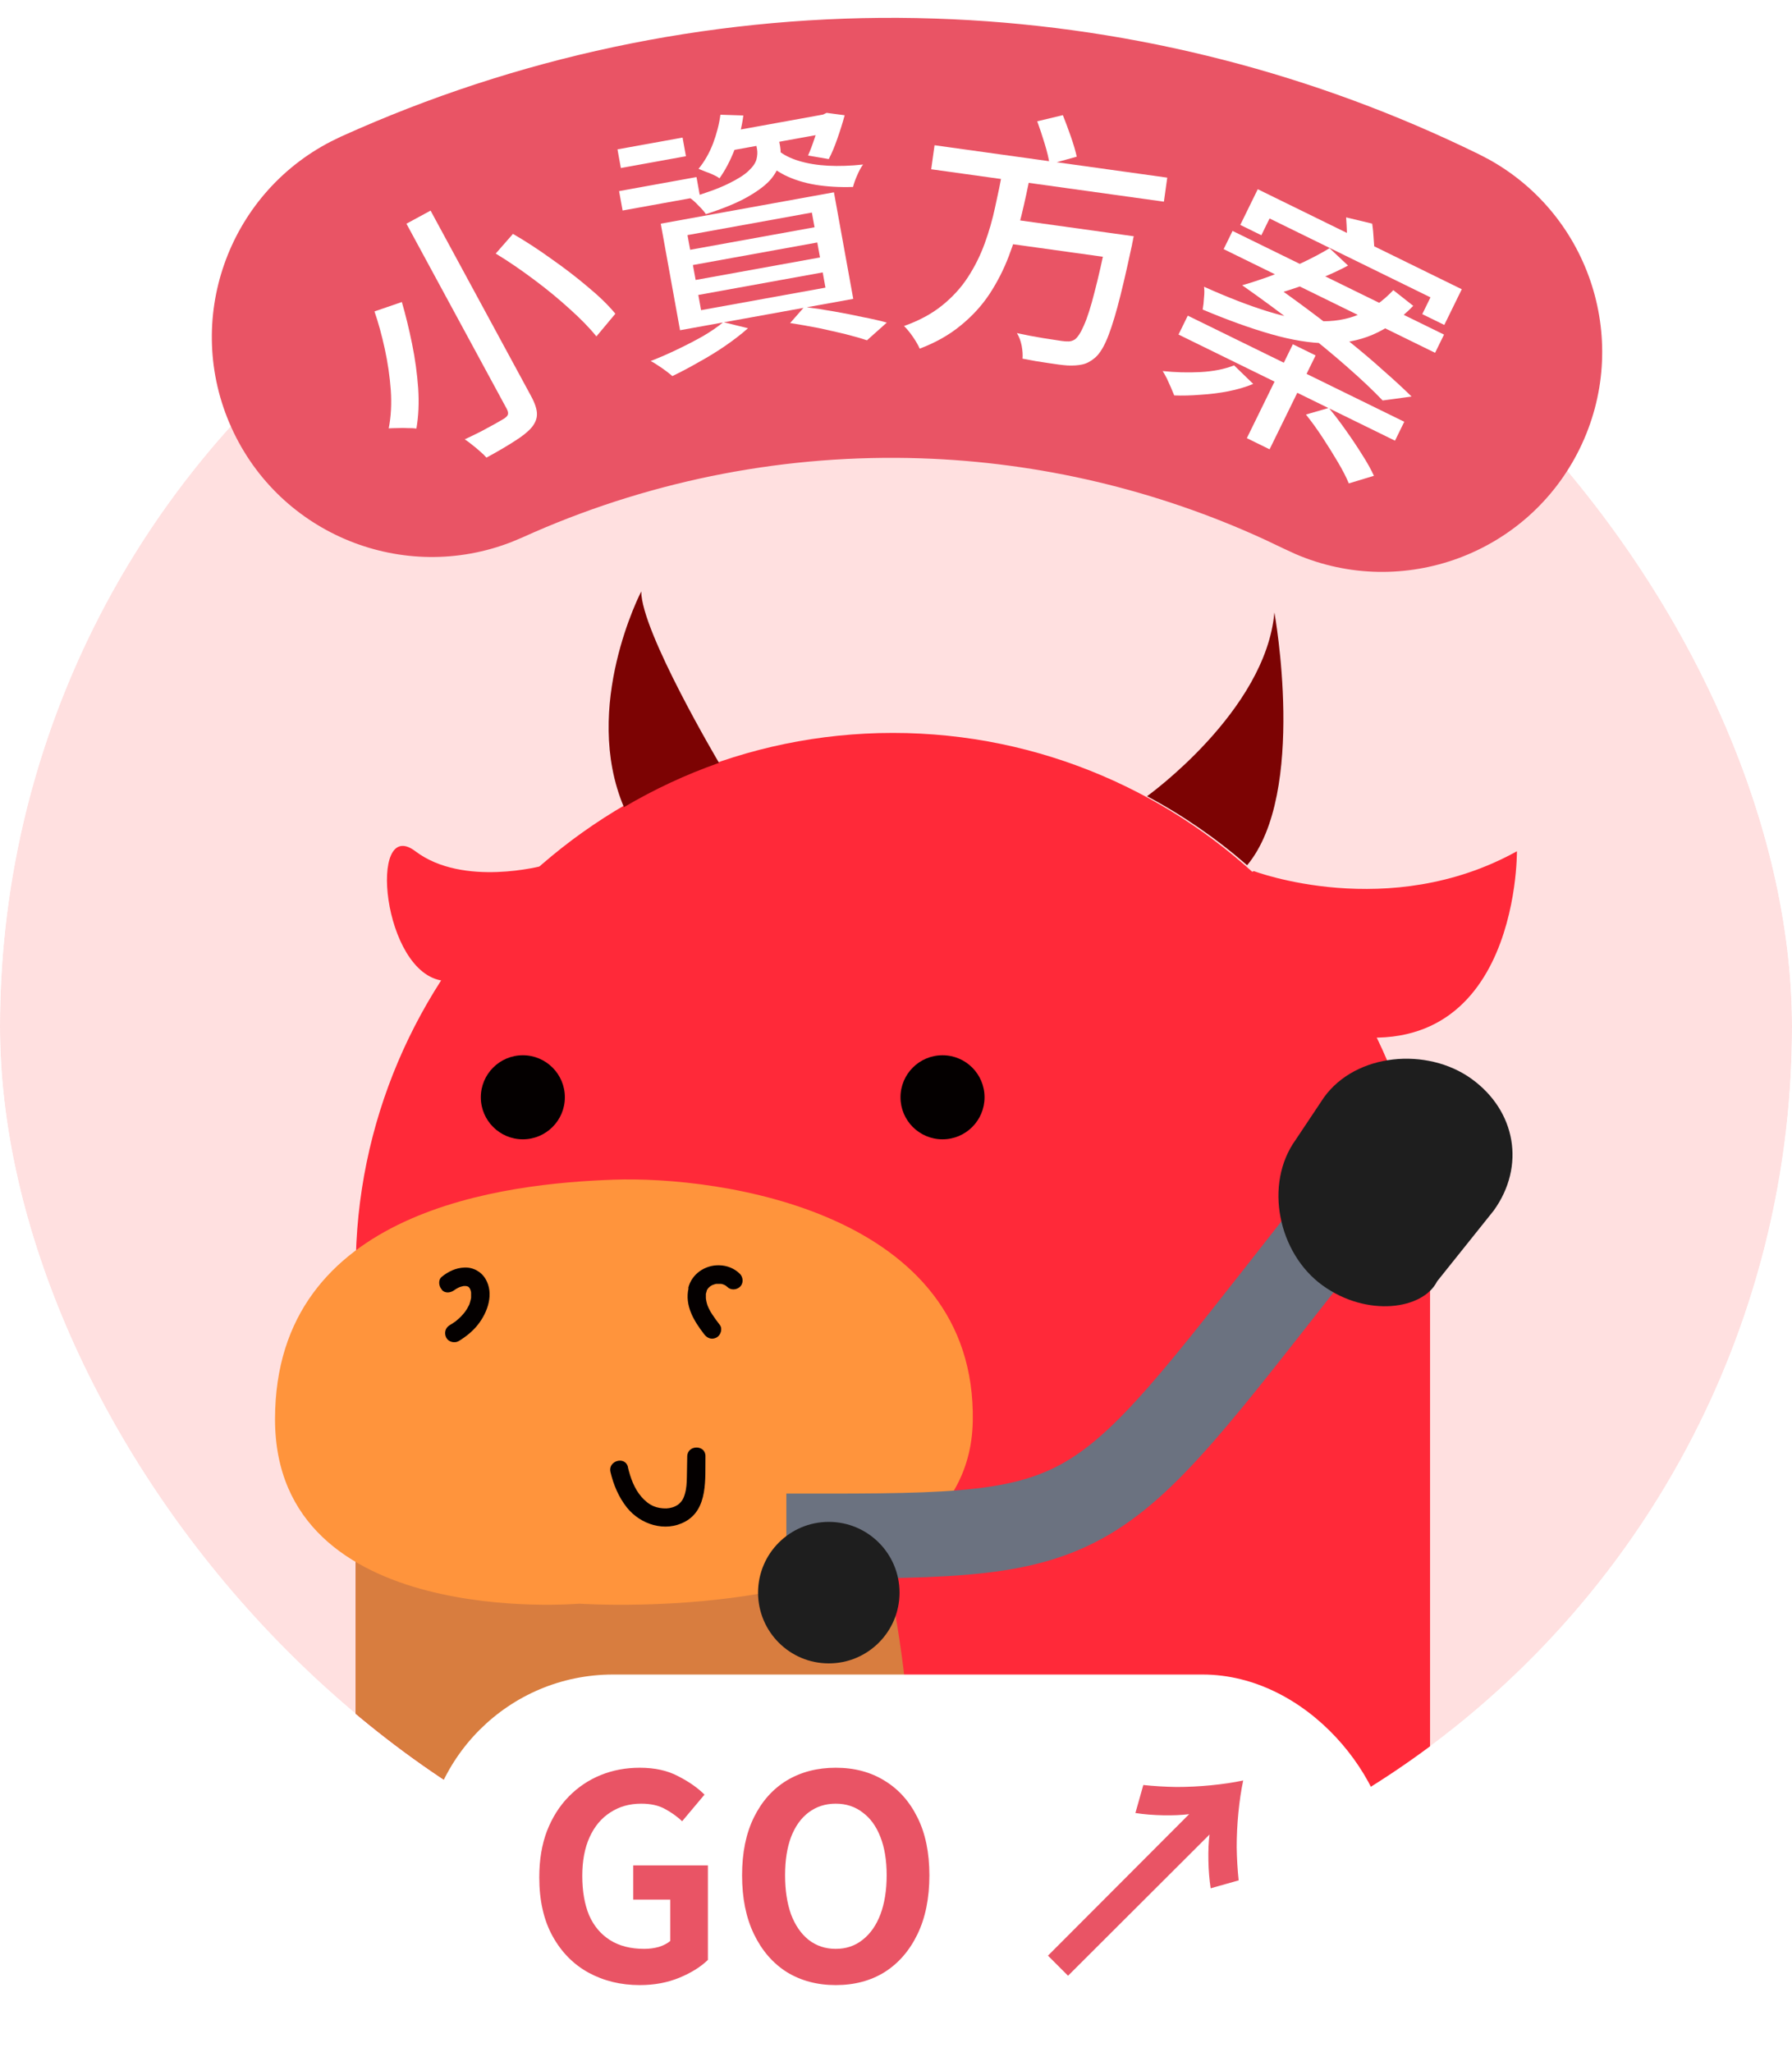
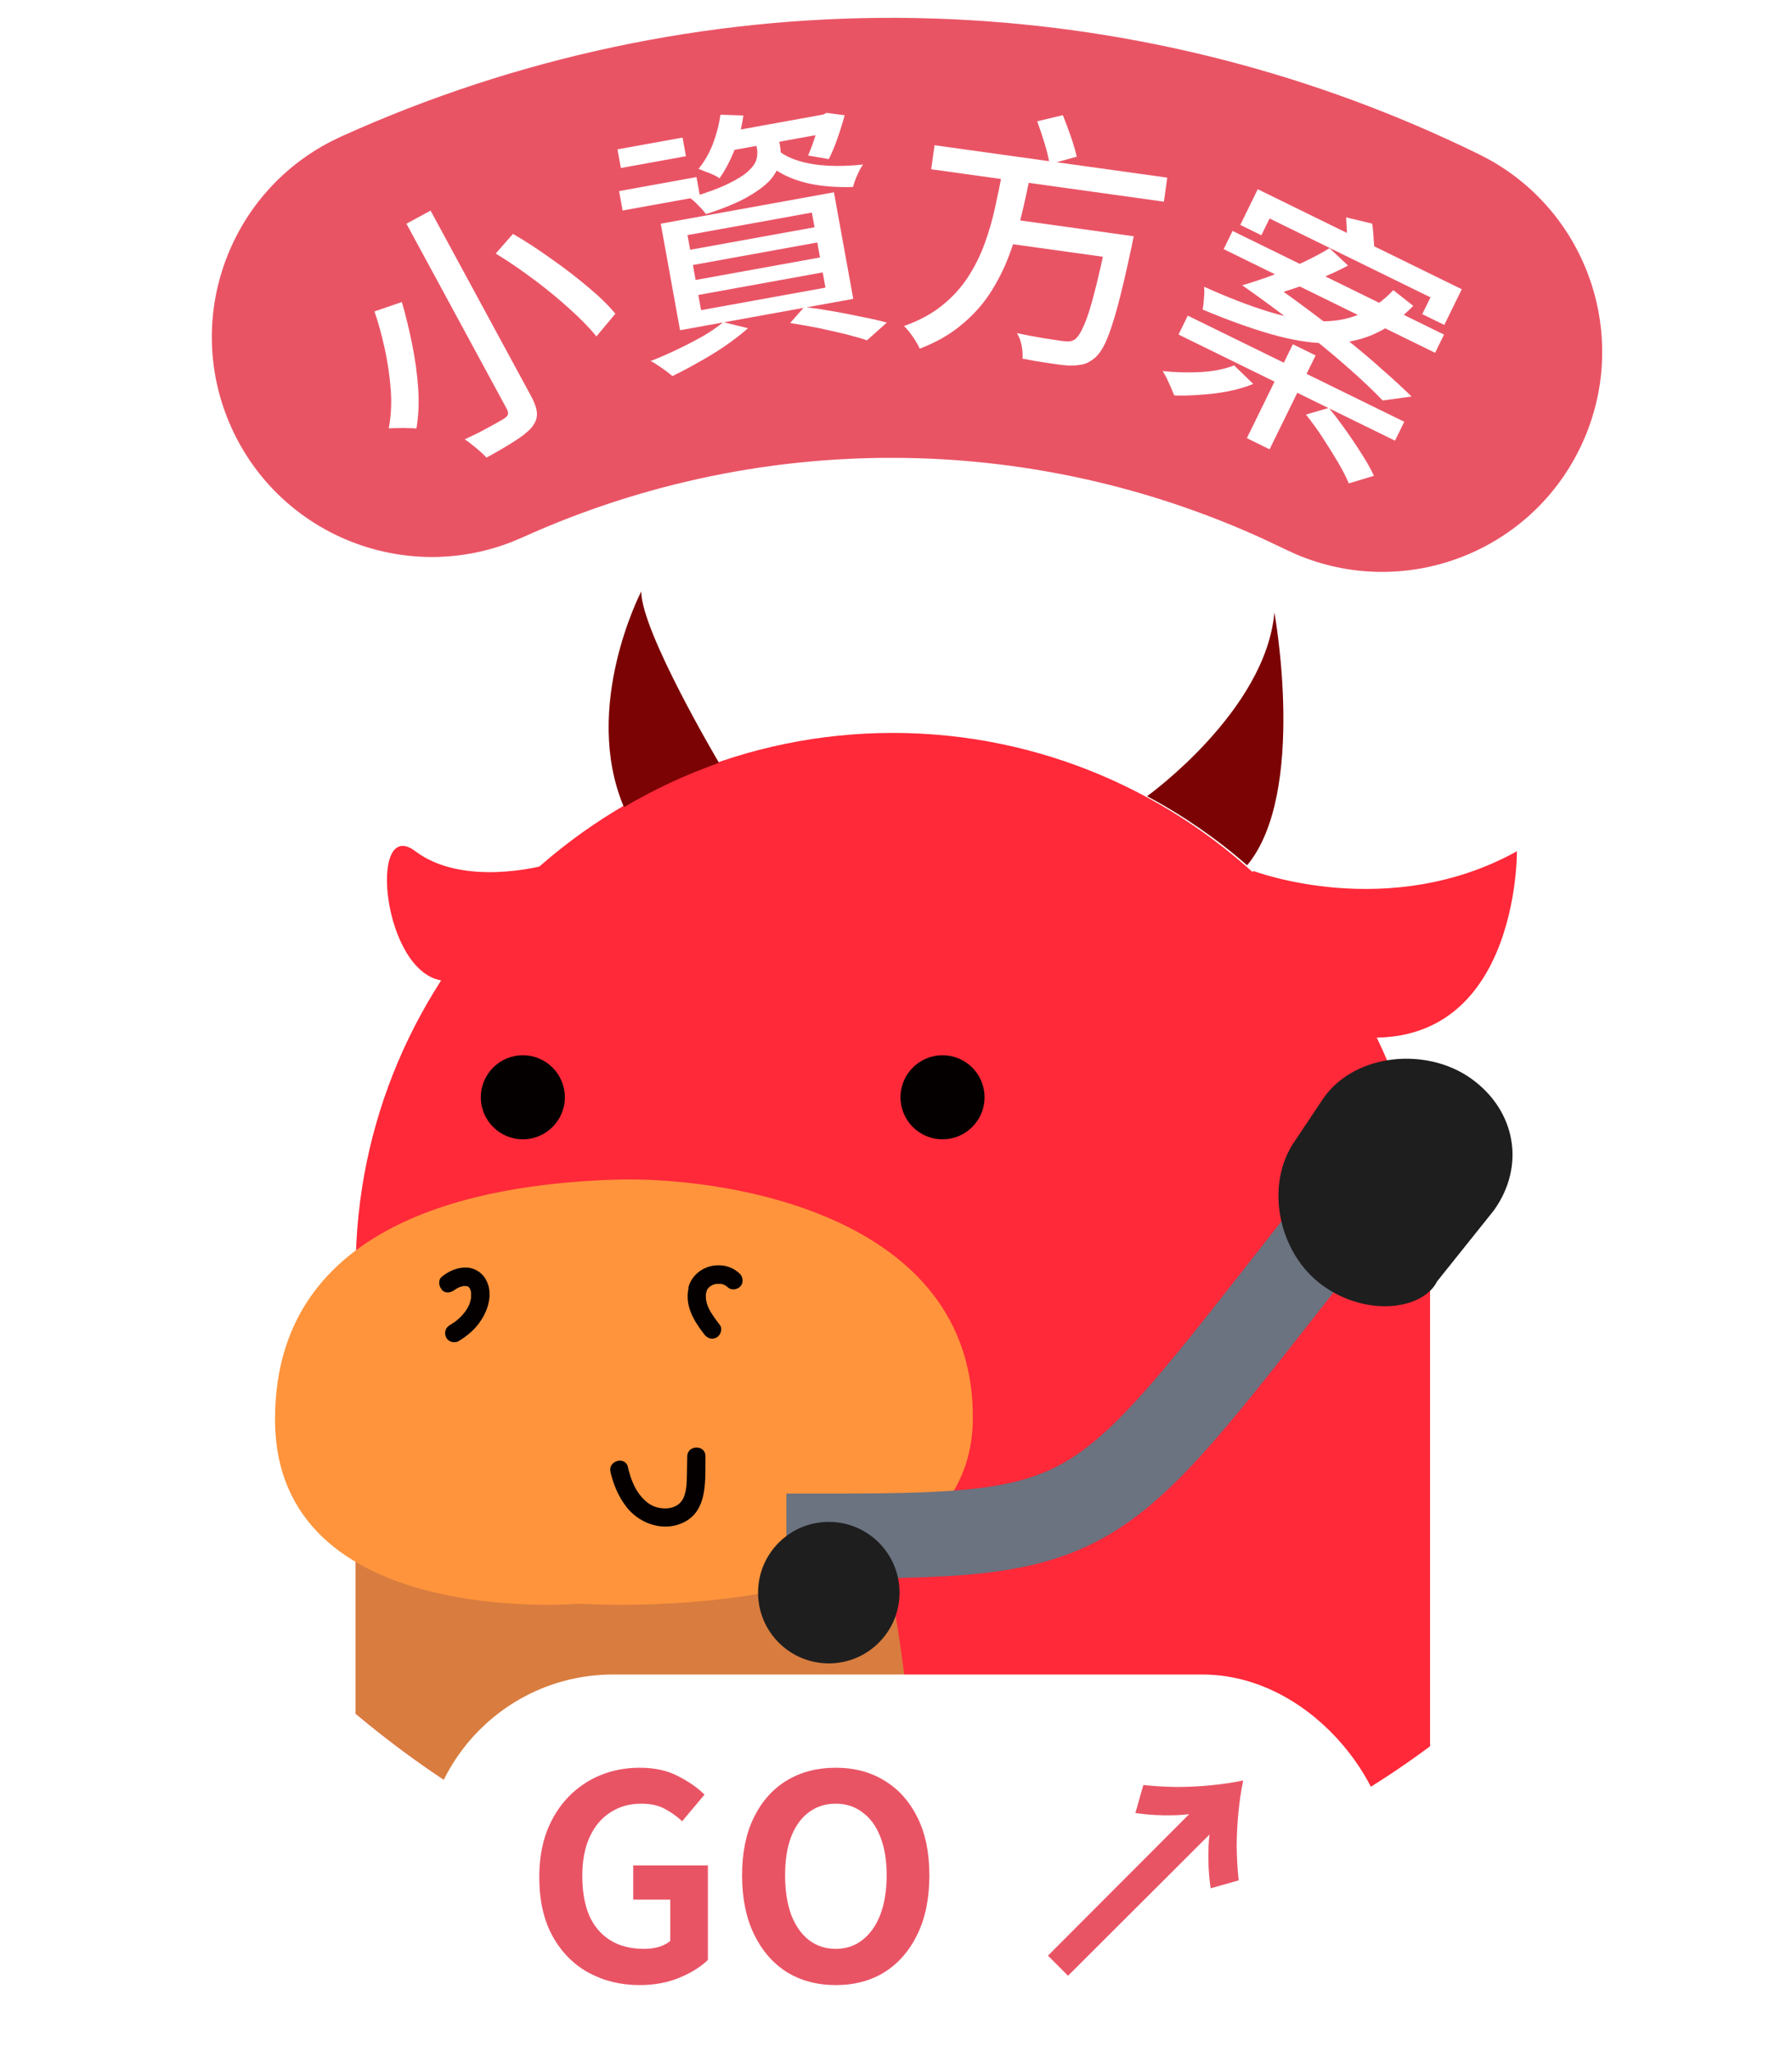
<svg xmlns="http://www.w3.org/2000/svg" width="76" height="87" viewBox="0 0 76 87" fill="none">
  <g clip-path="url(#clip0_40760_100121)">
    <g filter="url(#filter0_d_40760_100121)">
-       <circle cx="38" cy="43.528" r="38" fill="#FFE0E0" />
-     </g>
+       </g>
    <g clip-path="url(#clip1_40760_100121)">
      <path d="M15.085 53.859C15.085 41.331 25.339 31.076 37.867 31.076C50.395 31.076 60.65 41.331 60.65 53.859V78.682H15.085V53.859Z" fill="#FF2939" />
      <path d="M15.081 59.653C16.685 56.445 19.174 54.221 22.976 53.967C35.833 53.108 38.6 65.128 38.825 78.687H15.081V59.653Z" fill="#D87D3F" />
      <path d="M18.81 41.585C16.202 41.298 15.592 34.559 17.617 36.093C19.642 37.627 23.033 36.703 23.033 36.703C21.407 38.123 19.987 39.765 18.815 41.585H18.81Z" fill="#FF2939" />
      <path d="M48.653 33.755C48.653 33.755 53.68 30.153 54.048 25.968C54.048 25.968 55.446 33.62 52.892 36.687C51.596 35.558 50.176 34.575 48.648 33.76L48.653 33.755Z" fill="#7C0303" />
      <path d="M26.462 34.224C24.653 29.958 27.196 25.077 27.196 25.077C27.196 26.783 30.495 32.345 30.495 32.345C29.081 32.842 27.731 33.474 26.462 34.224Z" fill="#7C0303" />
      <path d="M55.495 43.55C64.437 46.218 64.334 36.093 64.334 36.093C58.902 39.106 53.178 36.935 53.178 36.935L51.439 37.637L55.495 43.55Z" fill="#FF2939" />
      <path d="M24.565 67.996C24.565 67.996 41.094 69.125 41.256 60.258C41.418 51.386 30.532 49.857 26.017 50.019C21.503 50.181 11.664 51.229 11.664 60.177C11.664 69.125 24.565 67.996 24.565 67.996Z" fill="#FF943C" />
      <path d="M29.187 54.62C29.327 54.02 29.899 53.632 30.499 53.648C30.828 53.653 31.147 53.778 31.384 54.015C31.525 54.161 31.536 54.42 31.384 54.56C31.228 54.701 30.99 54.712 30.839 54.56C30.828 54.55 30.817 54.539 30.801 54.528C30.78 54.512 30.747 54.49 30.742 54.49C30.731 54.49 30.699 54.469 30.682 54.463C30.672 54.463 30.661 54.458 30.655 54.453C30.634 54.447 30.607 54.442 30.585 54.436C30.574 54.436 30.574 54.436 30.569 54.436C30.51 54.436 30.456 54.436 30.396 54.436C30.391 54.436 30.385 54.436 30.38 54.436C30.353 54.436 30.331 54.447 30.31 54.453C30.304 54.453 30.25 54.474 30.229 54.48C30.218 54.48 30.207 54.49 30.196 54.496C30.175 54.507 30.153 54.523 30.132 54.533C30.126 54.533 30.121 54.544 30.11 54.55C30.094 54.566 30.072 54.582 30.056 54.598C30.045 54.609 30.04 54.614 30.029 54.625C30.018 54.647 29.997 54.685 29.991 54.685C29.98 54.701 29.975 54.706 29.975 54.712C29.975 54.712 29.975 54.722 29.975 54.728C29.964 54.771 29.948 54.814 29.937 54.858C29.937 54.863 29.937 54.868 29.937 54.874C29.937 54.874 29.937 54.885 29.937 54.89C29.937 54.938 29.937 54.982 29.937 55.03C29.937 55.041 29.943 55.106 29.948 55.122C29.953 55.149 29.964 55.192 29.964 55.203C29.975 55.246 29.986 55.295 30.002 55.338C30.013 55.365 30.024 55.392 30.034 55.419C30.034 55.425 30.078 55.505 30.078 55.511C30.115 55.587 30.159 55.662 30.207 55.732C30.31 55.889 30.418 56.035 30.531 56.181C30.655 56.343 30.564 56.618 30.391 56.71C30.186 56.818 29.991 56.742 29.862 56.569C29.43 56.008 29.03 55.36 29.203 54.614L29.187 54.62Z" fill="#040000" />
      <path d="M18.738 54.679C18.608 54.539 18.57 54.269 18.738 54.134C19.013 53.912 19.326 53.761 19.683 53.745C20.05 53.723 20.401 53.907 20.59 54.225C20.963 54.852 20.682 55.646 20.266 56.169C20.045 56.45 19.758 56.677 19.456 56.861C19.283 56.963 19.024 56.904 18.927 56.72C18.83 56.531 18.878 56.304 19.067 56.191C19.137 56.148 19.202 56.11 19.267 56.062C19.278 56.056 19.305 56.035 19.316 56.029C19.348 56.008 19.375 55.98 19.407 55.953C19.515 55.862 19.613 55.759 19.699 55.651C19.71 55.64 19.737 55.597 19.742 55.592C19.764 55.559 19.785 55.527 19.807 55.495C19.845 55.435 19.872 55.37 19.904 55.311C19.91 55.295 19.915 55.279 19.92 55.262C19.931 55.23 19.942 55.197 19.947 55.17C19.958 55.133 19.964 55.095 19.974 55.057C19.974 55.041 19.974 55.035 19.98 55.03C19.98 55.03 19.98 55.025 19.98 55.014C19.98 54.944 19.98 54.873 19.98 54.803C19.98 54.792 19.974 54.766 19.969 54.749C19.964 54.722 19.953 54.701 19.947 54.674C19.947 54.684 19.931 54.641 19.915 54.614C19.91 54.609 19.888 54.582 19.877 54.571C19.877 54.571 19.877 54.566 19.872 54.56C19.872 54.56 19.866 54.56 19.861 54.56C19.85 54.56 19.845 54.55 19.834 54.544C19.834 54.544 19.823 54.544 19.818 54.539C19.802 54.539 19.758 54.528 19.758 54.528C19.742 54.528 19.726 54.528 19.71 54.528C19.694 54.528 19.677 54.528 19.661 54.528C19.629 54.533 19.602 54.544 19.569 54.55C19.564 54.55 19.526 54.566 19.499 54.571C19.483 54.577 19.429 54.603 19.418 54.609C19.391 54.625 19.364 54.641 19.332 54.657C19.316 54.668 19.208 54.749 19.283 54.69C19.127 54.814 18.889 54.857 18.738 54.69V54.679Z" fill="#040000" />
      <path d="M26.63 62.212C26.738 62.661 26.9 63.12 27.208 63.471C27.354 63.638 27.521 63.779 27.726 63.865C27.883 63.93 28.072 63.962 28.261 63.957C28.423 63.951 28.601 63.903 28.752 63.8C28.79 63.773 28.79 63.773 28.839 63.724C28.849 63.714 28.898 63.66 28.893 63.665C28.968 63.573 29.011 63.465 29.044 63.352C29.114 63.12 29.125 62.882 29.13 62.645C29.136 62.347 29.141 62.05 29.146 61.748C29.157 61.251 29.929 61.251 29.919 61.748C29.902 62.693 30.037 63.989 29.055 64.518C28.212 64.977 27.165 64.642 26.587 63.919C26.236 63.476 26.02 62.958 25.89 62.412C25.777 61.932 26.517 61.721 26.635 62.207L26.63 62.212Z" fill="#040000" />
      <path d="M39.973 48.307C38.989 48.307 38.191 47.509 38.191 46.525C38.191 45.541 38.989 44.743 39.973 44.743C40.957 44.743 41.755 45.541 41.755 46.525C41.755 47.509 40.957 48.307 39.973 48.307Z" fill="#040000" />
      <path d="M22.174 44.743C23.157 44.743 23.956 45.542 23.956 46.525C23.956 47.508 23.157 48.307 22.174 48.307C21.192 48.307 20.392 47.508 20.392 46.525C20.392 45.542 21.192 44.743 22.174 44.743Z" fill="#040000" />
      <path d="M57.95 50.128C46.5 64.5 47.5 65.128 35.15 65.128" stroke="#6B7280" stroke-width="3.6" stroke-linecap="square" />
      <g filter="url(#filter1_d_40760_100121)">
        <path d="M56.151 44.128C57.508 42.246 60.527 41.987 62.409 43.343C64.291 44.7 64.706 47.046 63.35 48.928L60.95 51.928C60.35 53.128 57.977 53.462 56.095 52.105C54.213 50.749 53.594 47.81 54.95 45.928L56.151 44.128Z" fill="#1E1E1E" />
      </g>
      <g filter="url(#filter2_d_40760_100121)">
        <circle cx="35.15" cy="65.128" r="3" fill="#1E1E1E" />
      </g>
    </g>
  </g>
  <rect x="18" y="71" width="41" height="16" rx="8" fill="white" />
  <path d="M27.131 84.168C26.331 84.168 25.607 83.992 24.959 83.64C24.319 83.288 23.811 82.772 23.435 82.092C23.059 81.412 22.871 80.58 22.871 79.596C22.871 78.86 22.979 78.208 23.195 77.64C23.419 77.064 23.727 76.576 24.119 76.176C24.511 75.776 24.963 75.472 25.475 75.264C25.987 75.056 26.539 74.952 27.131 74.952C27.771 74.952 28.315 75.072 28.763 75.312C29.219 75.544 29.591 75.804 29.879 76.092L28.931 77.22C28.707 77.012 28.459 76.836 28.187 76.692C27.923 76.548 27.591 76.476 27.191 76.476C26.695 76.476 26.259 76.6 25.883 76.848C25.507 77.088 25.215 77.436 25.007 77.892C24.799 78.348 24.695 78.896 24.695 79.536C24.695 80.184 24.791 80.74 24.983 81.204C25.183 81.66 25.479 82.012 25.871 82.26C26.263 82.508 26.747 82.632 27.323 82.632C27.539 82.632 27.747 82.604 27.947 82.548C28.147 82.484 28.307 82.4 28.427 82.296V80.544H26.855V79.092H30.023V83.1C29.719 83.396 29.315 83.648 28.811 83.856C28.307 84.064 27.747 84.168 27.131 84.168ZM35.444 84.168C34.66 84.168 33.968 83.984 33.368 83.616C32.776 83.24 32.312 82.704 31.976 82.008C31.64 81.312 31.472 80.48 31.472 79.512C31.472 78.552 31.64 77.732 31.976 77.052C32.312 76.372 32.776 75.852 33.368 75.492C33.968 75.132 34.66 74.952 35.444 74.952C36.236 74.952 36.928 75.136 37.52 75.504C38.112 75.864 38.576 76.384 38.912 77.064C39.248 77.736 39.416 78.552 39.416 79.512C39.416 80.48 39.248 81.312 38.912 82.008C38.576 82.704 38.112 83.24 37.52 83.616C36.928 83.984 36.236 84.168 35.444 84.168ZM35.444 82.632C35.884 82.632 36.264 82.504 36.584 82.248C36.912 81.992 37.164 81.632 37.34 81.168C37.516 80.696 37.604 80.144 37.604 79.512C37.604 78.88 37.516 78.34 37.34 77.892C37.164 77.436 36.912 77.088 36.584 76.848C36.264 76.6 35.884 76.476 35.444 76.476C35.004 76.476 34.62 76.6 34.292 76.848C33.972 77.088 33.724 77.436 33.548 77.892C33.38 78.34 33.296 78.88 33.296 79.512C33.296 80.144 33.38 80.696 33.548 81.168C33.724 81.632 33.972 81.992 34.292 82.248C34.62 82.504 35.004 82.632 35.444 82.632ZM50.433 76.92C50.121 76.96 49.753 76.976 49.329 76.968C48.913 76.96 48.521 76.928 48.153 76.872L48.489 75.684C48.937 75.732 49.405 75.76 49.893 75.768C50.381 75.768 50.869 75.744 51.357 75.696C51.853 75.648 52.309 75.58 52.725 75.492C52.637 75.908 52.569 76.364 52.521 76.86C52.473 77.348 52.449 77.836 52.449 78.324C52.457 78.812 52.485 79.28 52.533 79.728L51.345 80.064C51.289 79.696 51.257 79.304 51.249 78.888C51.241 78.464 51.257 78.096 51.297 77.784L45.297 83.772L44.445 82.92L50.433 76.92Z" fill="#E95465" />
  <path d="M66.994 19.028C64.796 23.508 59.481 25.44 54.947 23.493L54.51 23.292L53.606 22.863C49.058 20.778 44.117 19.602 39.062 19.433C33.401 19.245 27.799 20.326 22.656 22.565L22.159 22.786L21.717 22.972C17.124 24.776 11.873 22.68 9.816 18.133C7.758 13.586 9.649 8.257 14.037 5.998L14.468 5.788L15.209 5.46C22.633 2.228 30.7 0.612 38.866 0.766L39.683 0.788C47.477 1.048 55.087 2.913 62.057 6.22L62.73 6.544L63.155 6.766C67.47 9.162 69.193 14.547 66.994 19.028Z" fill="#E95465" />
  <path d="M17.237 9.485L18.261 8.93L22.518 16.785C22.691 17.103 22.775 17.362 22.772 17.561C22.775 17.757 22.695 17.95 22.533 18.141C22.373 18.322 22.133 18.512 21.813 18.711C21.495 18.917 21.102 19.148 20.631 19.403C20.561 19.321 20.47 19.233 20.359 19.139C20.258 19.048 20.149 18.957 20.031 18.866C19.92 18.772 19.813 18.693 19.71 18.629C19.956 18.513 20.19 18.399 20.412 18.287C20.637 18.165 20.833 18.059 20.999 17.969C21.167 17.869 21.288 17.799 21.361 17.76C21.457 17.699 21.516 17.641 21.538 17.587C21.562 17.522 21.548 17.44 21.494 17.34L17.237 9.485ZM21.024 10.751L21.755 9.917C22.292 10.227 22.835 10.58 23.384 10.977C23.937 11.364 24.451 11.758 24.926 12.161C25.409 12.56 25.799 12.94 26.098 13.302L25.294 14.264C25.006 13.906 24.629 13.519 24.163 13.102C23.704 12.682 23.201 12.269 22.654 11.861C22.104 11.448 21.561 11.078 21.024 10.751ZM15.882 13.204L17.043 12.806C17.203 13.354 17.347 13.945 17.476 14.578C17.605 15.211 17.691 15.838 17.735 16.457C17.776 17.07 17.751 17.641 17.66 18.17C17.558 18.157 17.435 18.151 17.29 18.152C17.148 18.143 17.006 18.143 16.865 18.151C16.72 18.152 16.593 18.156 16.486 18.163C16.584 17.664 16.613 17.125 16.574 16.546C16.531 15.96 16.446 15.376 16.319 14.793C16.192 14.21 16.046 13.681 15.882 13.204Z" fill="white" />
  <path d="M29.387 11.237L29.502 11.871L34.777 10.916L34.662 10.281L29.387 11.237ZM29.616 12.506L29.733 13.151L35.008 12.196L34.892 11.55L29.616 12.506ZM29.157 9.968L29.27 10.591L34.545 9.636L34.432 9.013L29.157 9.968ZM28.023 9.484L35.368 8.154L36.187 12.672L28.841 14.002L28.023 9.484ZM33.51 13.697L34.111 13.014C34.534 13.067 34.96 13.132 35.387 13.208C35.815 13.283 36.22 13.363 36.603 13.447C36.992 13.522 37.328 13.599 37.61 13.678L36.769 14.429C36.516 14.344 36.213 14.257 35.86 14.168C35.515 14.085 35.14 13.999 34.733 13.912C34.328 13.832 33.92 13.761 33.51 13.697ZM30.676 13.659L31.723 13.917C31.452 14.158 31.136 14.403 30.775 14.652C30.414 14.901 30.035 15.135 29.638 15.352C29.249 15.576 28.875 15.774 28.515 15.946C28.451 15.889 28.362 15.817 28.247 15.731C28.14 15.65 28.026 15.571 27.905 15.494C27.791 15.415 27.688 15.353 27.595 15.308C27.968 15.164 28.344 15 28.725 14.816C29.113 14.631 29.477 14.443 29.817 14.251C30.157 14.051 30.443 13.854 30.676 13.659ZM30.558 5.646L35.099 4.823L35.242 5.613L30.701 6.436L30.558 5.646ZM30.554 4.865L31.526 4.896C31.462 5.39 31.338 5.872 31.155 6.342C30.972 6.812 30.758 7.218 30.514 7.561C30.451 7.512 30.366 7.462 30.257 7.413C30.149 7.363 30.037 7.318 29.922 7.278C29.806 7.23 29.707 7.19 29.625 7.159C29.876 6.853 30.08 6.498 30.237 6.094C30.392 5.683 30.498 5.273 30.554 4.865ZM32.041 5.963L33.009 5.788L33.084 6.2C33.12 6.4 33.117 6.619 33.076 6.856C33.033 7.086 32.912 7.326 32.712 7.577C32.511 7.82 32.189 8.07 31.745 8.327C31.308 8.582 30.706 8.833 29.938 9.08C29.865 8.97 29.759 8.848 29.619 8.712C29.486 8.568 29.363 8.46 29.25 8.388C29.941 8.186 30.484 7.988 30.878 7.794C31.279 7.599 31.568 7.417 31.744 7.247C31.928 7.076 32.04 6.913 32.082 6.76C32.121 6.6 32.13 6.457 32.107 6.33L32.041 5.963ZM33 6.376C33.226 6.565 33.522 6.714 33.886 6.824C34.251 6.934 34.662 7.002 35.118 7.026C35.582 7.05 36.077 7.033 36.603 6.976C36.517 7.091 36.434 7.244 36.353 7.435C36.271 7.618 36.213 7.782 36.178 7.927C35.607 7.946 35.076 7.915 34.587 7.835C34.105 7.754 33.67 7.618 33.283 7.428C32.895 7.23 32.561 6.976 32.283 6.666L33 6.376ZM26.188 6.333L28.948 5.834L29.091 6.624L26.331 7.124L26.188 6.333ZM26.256 8.103L29.539 7.508L29.688 8.332L26.405 8.926L26.256 8.103ZM34.742 4.888L34.909 4.857L35.057 4.785L35.823 4.887C35.736 5.21 35.631 5.543 35.51 5.887C35.394 6.222 35.273 6.508 35.148 6.745L34.27 6.594C34.362 6.386 34.456 6.139 34.55 5.854C34.65 5.56 34.723 5.286 34.769 5.032L34.742 4.888Z" fill="white" />
  <path d="M39.635 6.158L49.504 7.532L49.362 8.551L39.493 7.177L39.635 6.158ZM42.865 9.291L47.256 9.902L47.112 10.933L42.721 10.322L42.865 9.291ZM46.976 9.863L48.085 10.018C48.085 10.018 48.077 10.047 48.061 10.106C48.053 10.165 48.04 10.232 48.022 10.306C48.012 10.38 47.999 10.443 47.984 10.495C47.765 11.522 47.569 12.359 47.395 13.005C47.222 13.643 47.059 14.134 46.904 14.478C46.751 14.815 46.589 15.051 46.418 15.187C46.245 15.33 46.069 15.42 45.889 15.456C45.717 15.493 45.513 15.506 45.278 15.496C45.067 15.482 44.79 15.447 44.448 15.392C44.104 15.344 43.744 15.283 43.366 15.207C43.38 15.05 43.368 14.865 43.329 14.654C43.288 14.451 43.222 14.274 43.128 14.124C43.52 14.209 43.891 14.279 44.241 14.336C44.598 14.393 44.859 14.433 45.023 14.456C45.143 14.473 45.245 14.479 45.329 14.476C45.413 14.472 45.497 14.446 45.58 14.396C45.706 14.307 45.837 14.105 45.973 13.789C46.117 13.466 46.265 13 46.419 12.389C46.58 11.78 46.758 10.994 46.953 10.031L46.976 9.863ZM42.528 7.2L43.704 7.364C43.592 7.95 43.464 8.541 43.32 9.137C43.177 9.727 42.998 10.303 42.782 10.867C42.567 11.431 42.295 11.964 41.966 12.466C41.638 12.961 41.23 13.406 40.741 13.803C40.259 14.2 39.681 14.527 39.006 14.783C38.942 14.637 38.847 14.472 38.721 14.287C38.594 14.102 38.467 13.947 38.34 13.823C38.973 13.599 39.507 13.311 39.944 12.961C40.39 12.604 40.758 12.203 41.048 11.756C41.339 11.309 41.577 10.832 41.761 10.325C41.946 9.818 42.094 9.302 42.205 8.777C42.325 8.245 42.432 7.72 42.528 7.2ZM43.99 5.143L45.077 4.883C45.19 5.165 45.303 5.47 45.418 5.798C45.532 6.126 45.614 6.408 45.666 6.643L44.513 6.963C44.478 6.722 44.409 6.43 44.304 6.088C44.199 5.747 44.095 5.431 43.99 5.143Z" fill="white" />
  <path d="M54.831 14.597L55.796 15.07L53.844 19.051L52.88 18.578L54.831 14.597ZM53.343 8.023L61.995 12.264L61.254 13.777L60.319 13.319L60.668 12.608L53.843 9.263L53.495 9.974L52.601 9.536L53.343 8.023ZM52.274 9.791L61.242 14.187L60.863 14.959L51.896 10.563L52.274 9.791ZM50.375 13.383L59.556 17.883L59.163 18.685L49.982 14.185L50.375 13.383ZM59.092 12.302L59.937 12.968C59.395 13.526 58.822 13.933 58.217 14.191C57.622 14.445 56.971 14.566 56.262 14.555C55.561 14.547 54.776 14.418 53.907 14.169C53.045 13.923 52.078 13.575 51.006 13.125C51.035 12.963 51.054 12.796 51.062 12.623C51.081 12.448 51.082 12.293 51.064 12.158C52.062 12.605 52.958 12.953 53.753 13.199C54.547 13.446 55.26 13.585 55.891 13.617C56.532 13.646 57.111 13.552 57.629 13.335C58.153 13.122 58.641 12.778 59.092 12.302ZM52.682 12.095L53.732 11.879C54.329 12.289 54.919 12.713 55.503 13.15C56.093 13.59 56.656 14.026 57.192 14.457C57.728 14.888 58.221 15.305 58.669 15.71C59.127 16.111 59.526 16.479 59.866 16.813L58.639 16.98C58.234 16.555 57.726 16.075 57.115 15.54C56.51 15.008 55.828 14.447 55.068 13.856C54.315 13.269 53.519 12.682 52.682 12.095ZM57.09 9.217L58.195 9.482C58.227 9.691 58.249 9.92 58.261 10.169C58.283 10.415 58.295 10.622 58.296 10.791L57.116 10.553C57.131 10.384 57.135 10.171 57.126 9.915C57.117 9.659 57.105 9.426 57.09 9.217ZM52.682 12.095C53.062 11.987 53.472 11.852 53.913 11.691C54.357 11.522 54.795 11.338 55.229 11.139C55.666 10.933 56.052 10.728 56.387 10.523L57.172 11.26C56.819 11.448 56.433 11.629 56.013 11.8C55.599 11.976 55.188 12.131 54.777 12.265C54.377 12.397 54.01 12.502 53.677 12.583L52.682 12.095ZM52.339 15.492L53.15 16.279C52.834 16.41 52.481 16.514 52.09 16.591C51.71 16.665 51.321 16.713 50.923 16.737C50.529 16.77 50.154 16.78 49.8 16.766C49.762 16.672 49.716 16.561 49.661 16.433C49.606 16.305 49.548 16.176 49.486 16.045C49.421 15.921 49.363 15.817 49.311 15.733C49.838 15.789 50.373 15.804 50.915 15.776C51.468 15.745 51.943 15.65 52.339 15.492ZM55.386 17.577L56.355 17.296C56.593 17.581 56.833 17.896 57.075 18.241C57.324 18.59 57.554 18.934 57.766 19.273C57.985 19.615 58.152 19.916 58.269 20.174L57.204 20.496C57.101 20.244 56.949 19.947 56.747 19.605C56.545 19.262 56.327 18.912 56.091 18.552C55.856 18.194 55.621 17.868 55.386 17.577Z" fill="white" />
  <defs>
    <filter id="filter0_d_40760_100121" x="-20.1" y="-14.572" width="116.2" height="116.2" filterUnits="userSpaceOnUse" color-interpolation-filters="sRGB">
      <feFlood flood-opacity="0" result="BackgroundImageFix" />
      <feColorMatrix in="SourceAlpha" type="matrix" values="0 0 0 0 0 0 0 0 0 0 0 0 0 0 0 0 0 0 127 0" result="hardAlpha" />
      <feOffset />
      <feGaussianBlur stdDeviation="10.05" />
      <feComposite in2="hardAlpha" operator="out" />
      <feColorMatrix type="matrix" values="0 0 0 0 0 0 0 0 0 0 0 0 0 0 0 0 0 0 0.25 0" />
      <feBlend mode="normal" in2="BackgroundImageFix" result="effect1_dropShadow_40760_100121" />
      <feBlend mode="normal" in="SourceGraphic" in2="effect1_dropShadow_40760_100121" result="shape" />
    </filter>
    <filter id="filter1_d_40760_100121" x="51.82" y="42.49" width="14.727" height="15.295" filterUnits="userSpaceOnUse" color-interpolation-filters="sRGB">
      <feFlood flood-opacity="0" result="BackgroundImageFix" />
      <feColorMatrix in="SourceAlpha" type="matrix" values="0 0 0 0 0 0 0 0 0 0 0 0 0 0 0 0 0 0 127 0" result="hardAlpha" />
      <feOffset dy="2.4" />
      <feGaussianBlur stdDeviation="1.2" />
      <feComposite in2="hardAlpha" operator="out" />
      <feColorMatrix type="matrix" values="0 0 0 0 0 0 0 0 0 0 0 0 0 0 0 0 0 0 0.25 0" />
      <feBlend mode="normal" in2="BackgroundImageFix" result="effect1_dropShadow_40760_100121" />
      <feBlend mode="normal" in="SourceGraphic" in2="effect1_dropShadow_40760_100121" result="shape" />
    </filter>
    <filter id="filter2_d_40760_100121" x="29.75" y="62.128" width="10.8" height="10.8" filterUnits="userSpaceOnUse" color-interpolation-filters="sRGB">
      <feFlood flood-opacity="0" result="BackgroundImageFix" />
      <feColorMatrix in="SourceAlpha" type="matrix" values="0 0 0 0 0 0 0 0 0 0 0 0 0 0 0 0 0 0 127 0" result="hardAlpha" />
      <feOffset dy="2.4" />
      <feGaussianBlur stdDeviation="1.2" />
      <feComposite in2="hardAlpha" operator="out" />
      <feColorMatrix type="matrix" values="0 0 0 0 0 0 0 0 0 0 0 0 0 0 0 0 0 0 0.25 0" />
      <feBlend mode="normal" in2="BackgroundImageFix" result="effect1_dropShadow_40760_100121" />
      <feBlend mode="normal" in="SourceGraphic" in2="effect1_dropShadow_40760_100121" result="shape" />
    </filter>
    <clipPath id="clip0_40760_100121">
      <rect y="5.528" width="76" height="76" rx="38" fill="white" />
    </clipPath>
    <clipPath id="clip1_40760_100121">
      <rect width="54" height="56.4" fill="white" transform="matrix(-1 0 0 1 65 22.528)" />
    </clipPath>
  </defs>
</svg>